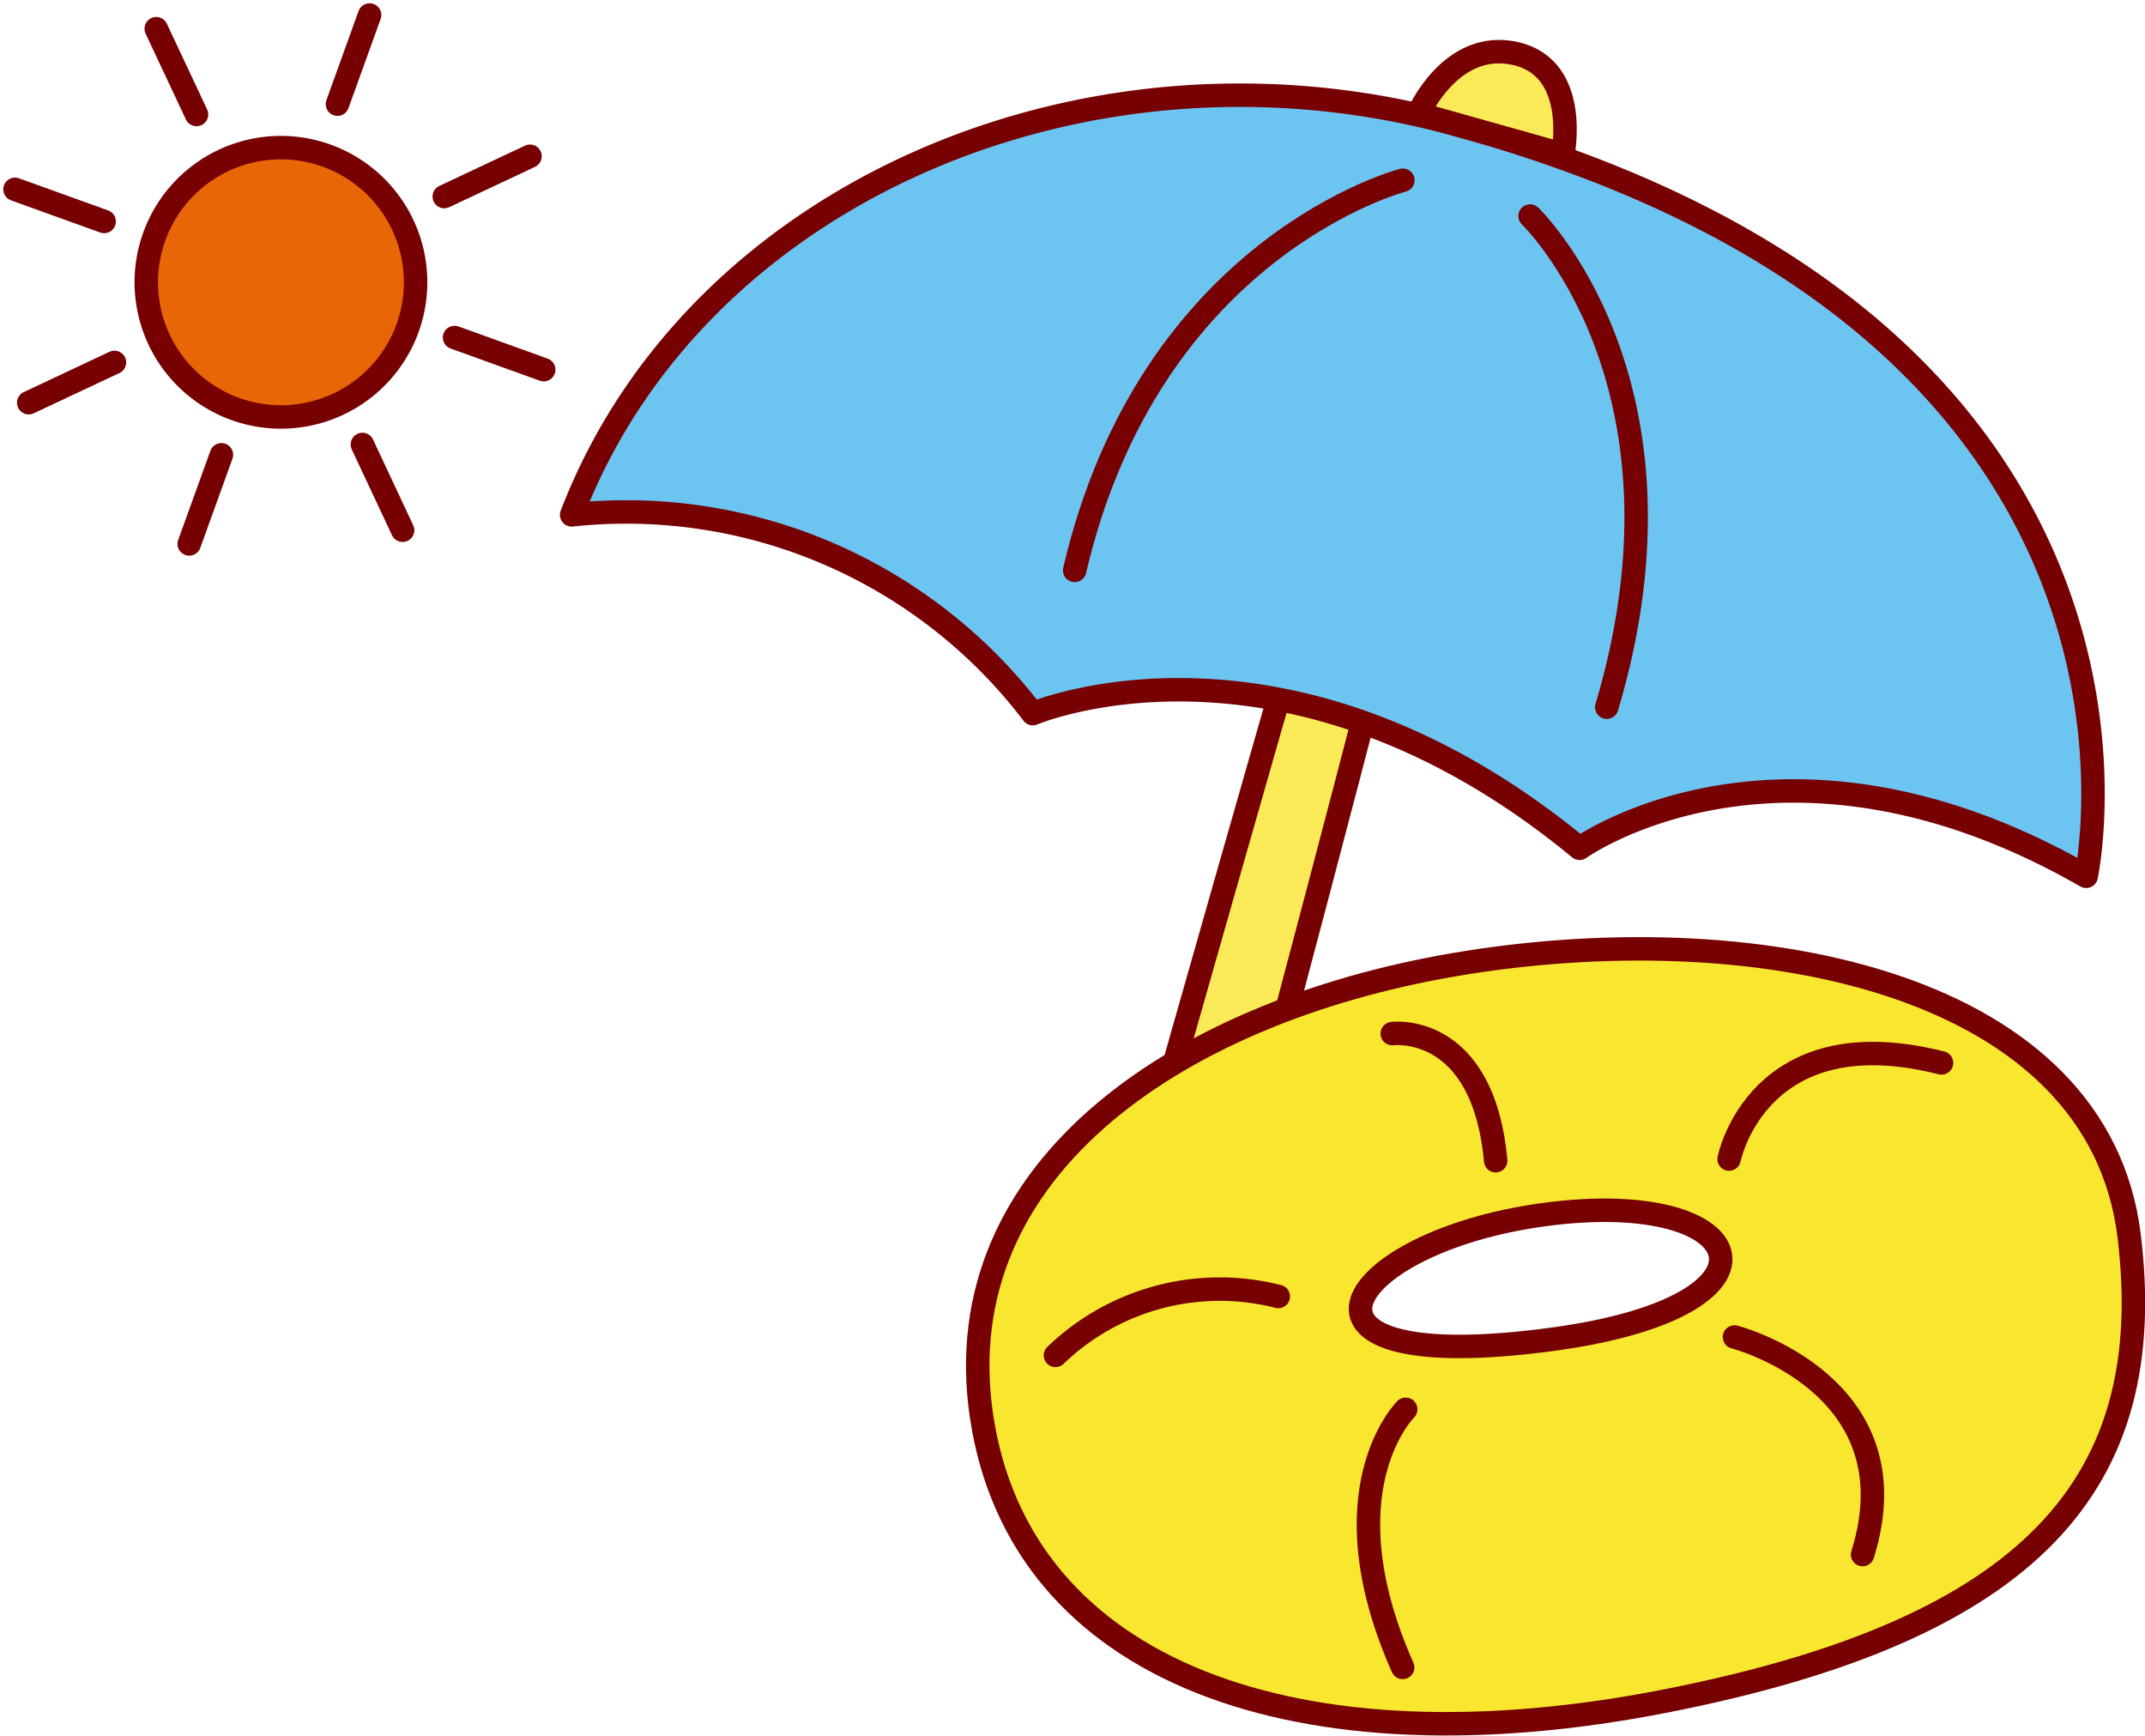
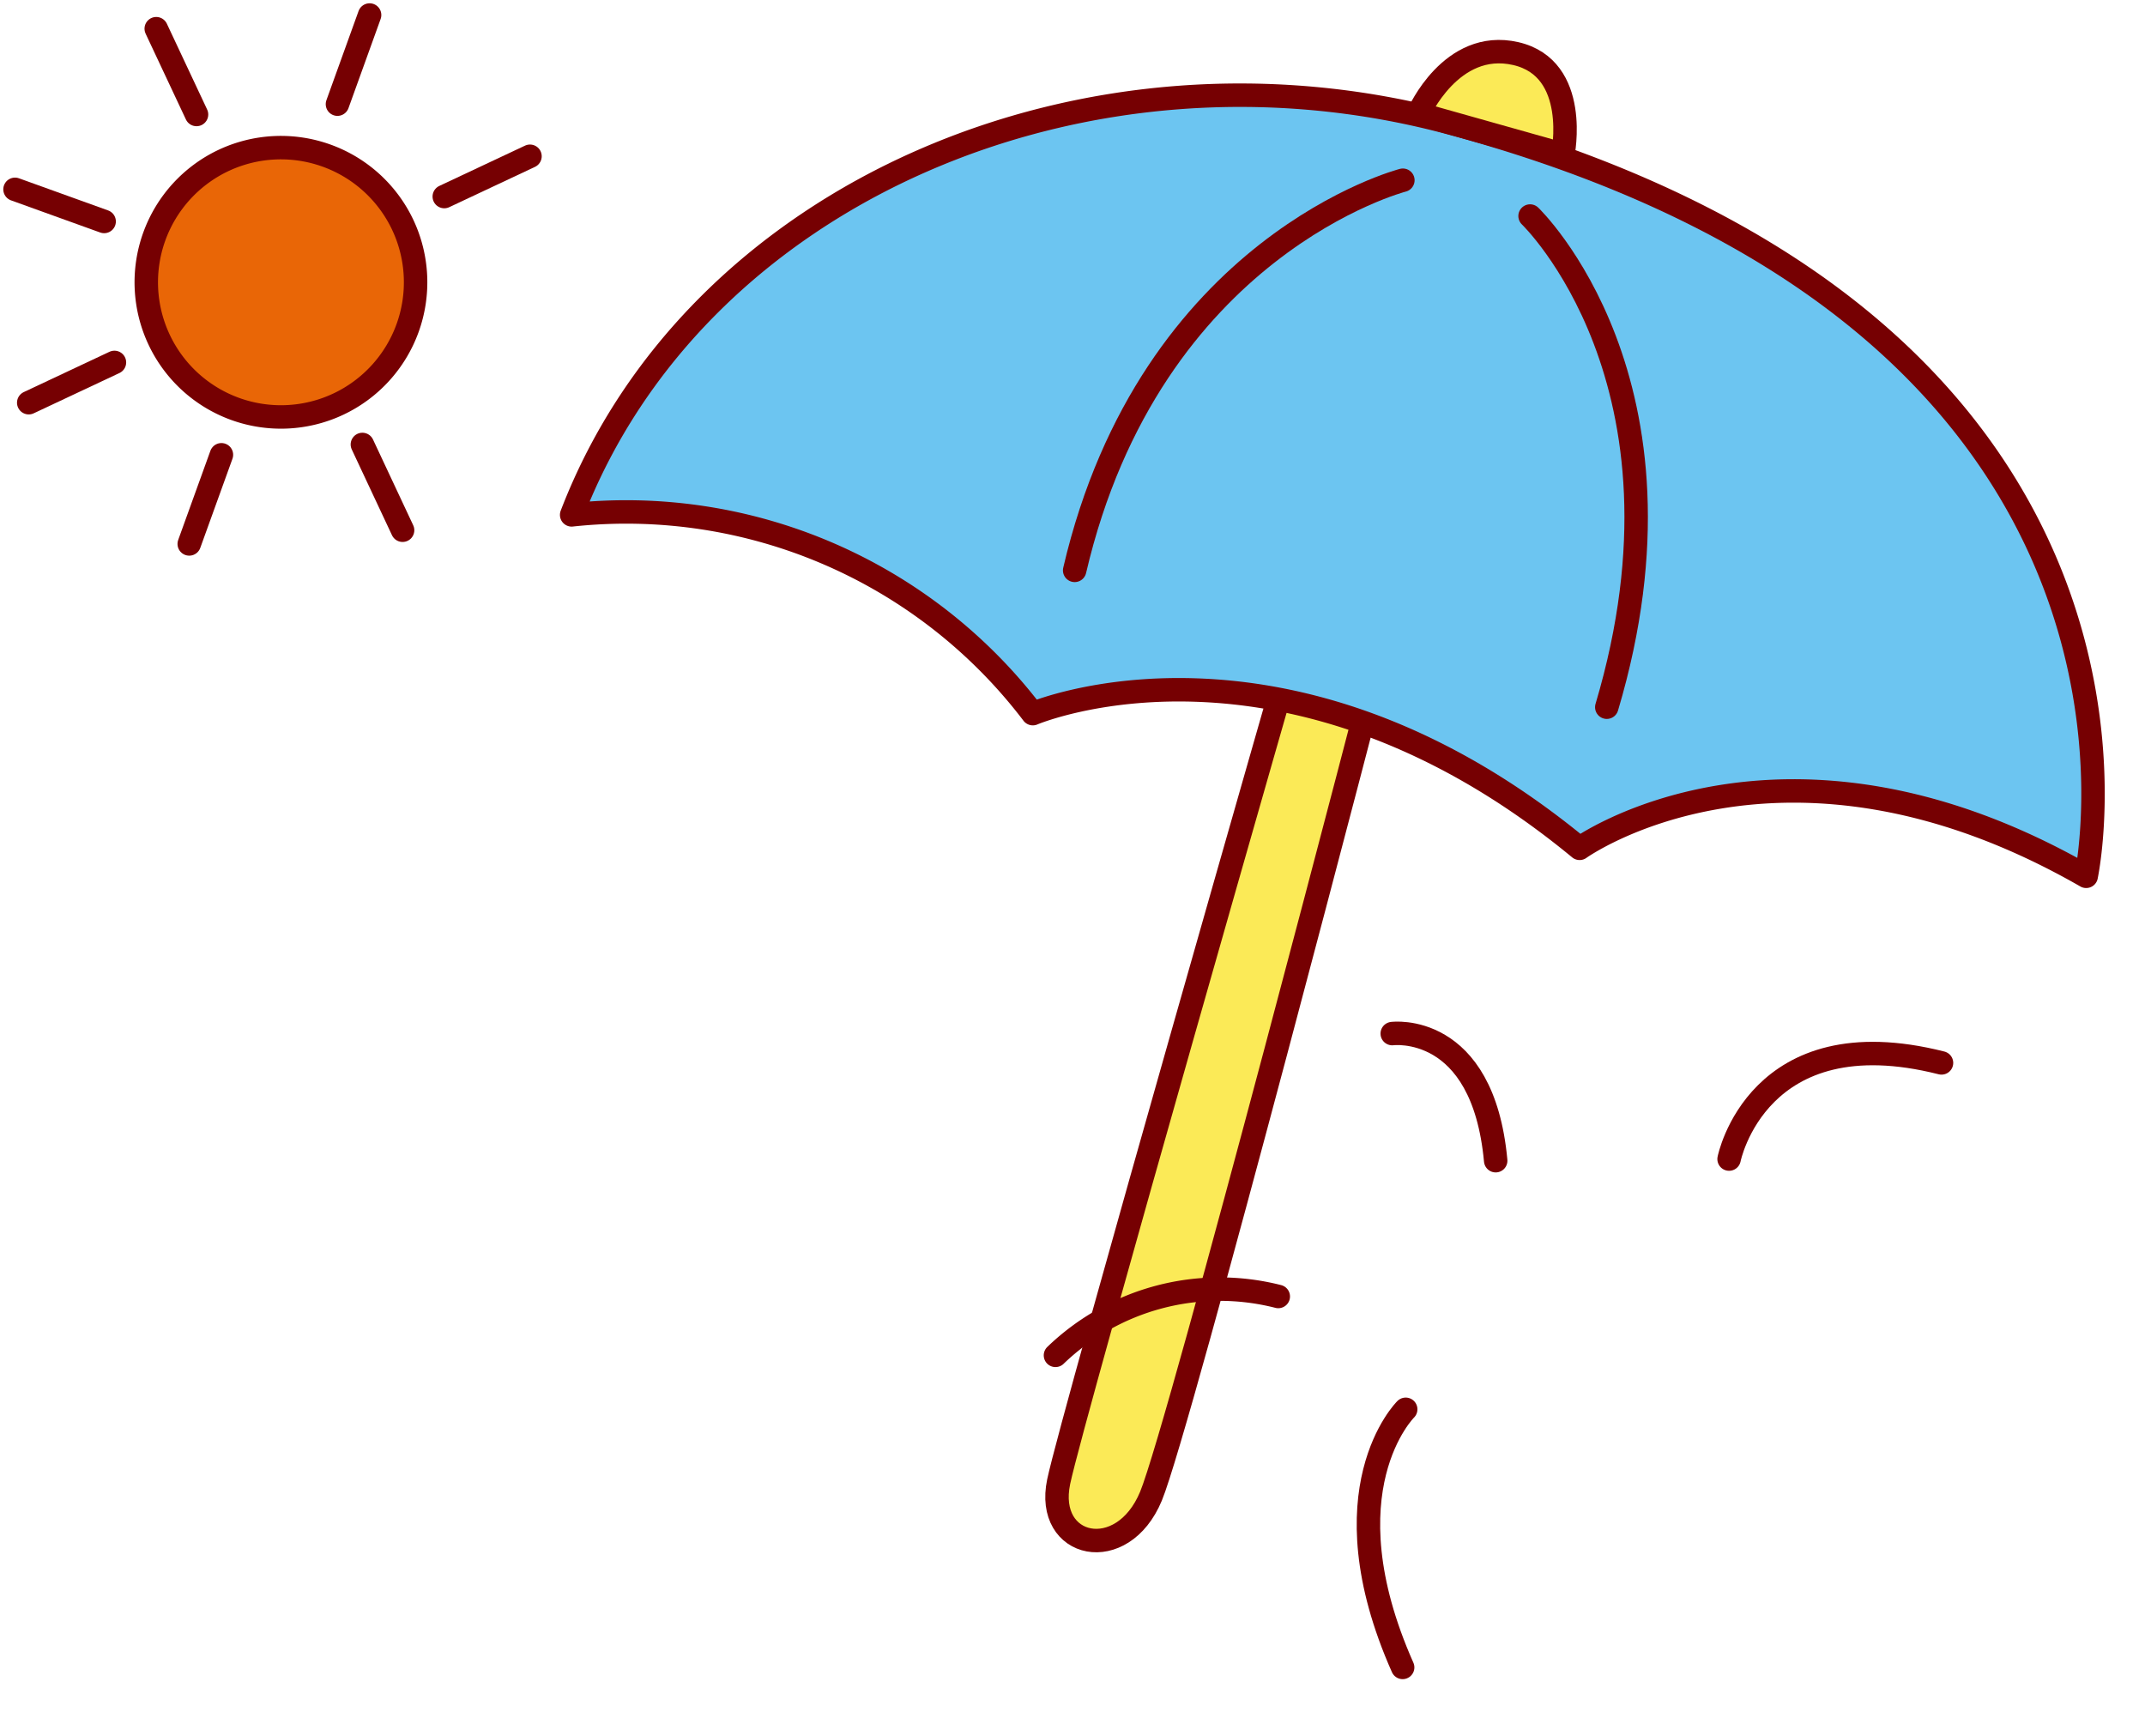
<svg xmlns="http://www.w3.org/2000/svg" width="91.464" height="74.019" viewBox="0 0 91.464 74.019">
  <g transform="translate(-282.623 -229.616)">
    <path d="M337.94,256.6s-9.579,33.346-10.175,36.188,2.715,3.566,3.937.614,9.733-35.721,9.733-35.721Z" fill="#fbea57" stroke="#760002" stroke-linecap="round" stroke-linejoin="round" stroke-miterlimit="10" stroke-width="1" />
    <path d="M344.544,234.879c-15.508-4.208-32.257,2.912-37.545,16.688a21.779,21.779,0,0,1,19.664,8.474s10.783-4.595,23.316,5.742c0,0,8.663-6.228,21.6,1.193C371.574,266.976,376.657,243.593,344.544,234.879Z" fill="#6cc5f1" stroke="#760002" stroke-linecap="round" stroke-linejoin="round" stroke-miterlimit="10" stroke-width="1" />
    <path d="M342.442,237.3s-10.758,2.773-13.995,16.633" fill="none" stroke="#760002" stroke-linecap="round" stroke-miterlimit="10" stroke-width="1" />
    <path d="M347.866,238.826s7.4,7.077,3.271,20.941" fill="none" stroke="#760002" stroke-linecap="round" stroke-miterlimit="10" stroke-width="1" />
    <path d="M349.266,236.2s.746-3.669-2.014-4.3-4.147,2.565-4.147,2.565Z" fill="#fbea57" stroke="#760002" stroke-linecap="round" stroke-linejoin="round" stroke-miterlimit="10" stroke-width="1" />
-     <path d="M373.414,282.328c-1.3-10.739-15.628-13.674-28.252-11.672-12.043,1.908-22.261,8.685-20.688,19.322,1.625,10.988,13.569,15.234,29.211,12.151S374.683,292.806,373.414,282.328Zm-24.58,4.385c-12.31,1.67-9.229-3.95-.784-5.253C357.329,280.028,359.583,285.255,348.834,286.713Z" fill="#f8e62f" stroke="#760002" stroke-linecap="round" stroke-linejoin="round" stroke-miterlimit="10" stroke-width="1" />
    <path d="M342.563,289.7s-3.488,3.437-.13,11.005" fill="none" stroke="#760002" stroke-linecap="round" stroke-miterlimit="10" stroke-width="1" />
-     <path d="M356.583,286.618s7.738,2,5.462,9.275" fill="none" stroke="#760002" stroke-linecap="round" stroke-miterlimit="10" stroke-width="1" />
    <path d="M356.352,279.032s1.205-6.089,9.058-4.1" fill="none" stroke="#760002" stroke-linecap="round" stroke-miterlimit="10" stroke-width="1" />
    <path d="M327.629,287.4a10.1,10.1,0,0,1,9.5-2.51" fill="none" stroke="#760002" stroke-linecap="round" stroke-miterlimit="10" stroke-width="1" />
    <path d="M341.989,273.682s3.862-.508,4.411,5.419" fill="none" stroke="#760002" stroke-linecap="round" stroke-miterlimit="10" stroke-width="1" />
    <path d="M299.8,239.21a5.742,5.742,0,1,1-7.636-2.758A5.747,5.747,0,0,1,299.8,239.21Z" fill="#e96606" stroke="#760002" stroke-linecap="round" stroke-linejoin="round" stroke-miterlimit="10" stroke-width="1" />
    <line x2="1.718" y2="3.658" transform="translate(289.285 230.839)" fill="none" stroke="#760002" stroke-linecap="round" stroke-miterlimit="10" stroke-width="1" />
    <line x1="1.371" y2="3.801" transform="translate(297.012 230.256)" fill="none" stroke="#760002" stroke-linecap="round" stroke-miterlimit="10" stroke-width="1" />
    <line x1="3.655" y2="1.718" transform="translate(301.567 236.278)" fill="none" stroke="#760002" stroke-linecap="round" stroke-miterlimit="10" stroke-width="1" />
-     <line x1="3.801" y1="1.371" transform="translate(302.006 244.005)" fill="none" stroke="#760002" stroke-linecap="round" stroke-miterlimit="10" stroke-width="1" />
    <line x1="1.715" y1="3.657" transform="translate(298.075 248.565)" fill="none" stroke="#760002" stroke-linecap="round" stroke-miterlimit="10" stroke-width="1" />
    <line y1="3.801" x2="1.373" transform="translate(290.692 249.005)" fill="none" stroke="#760002" stroke-linecap="round" stroke-miterlimit="10" stroke-width="1" />
    <line y1="1.718" x2="3.655" transform="translate(283.848 245.067)" fill="none" stroke="#760002" stroke-linecap="round" stroke-miterlimit="10" stroke-width="1" />
    <line x2="3.801" y2="1.37" transform="translate(283.263 237.688)" fill="none" stroke="#760002" stroke-linecap="round" stroke-miterlimit="10" stroke-width="1" />
  </g>
</svg>